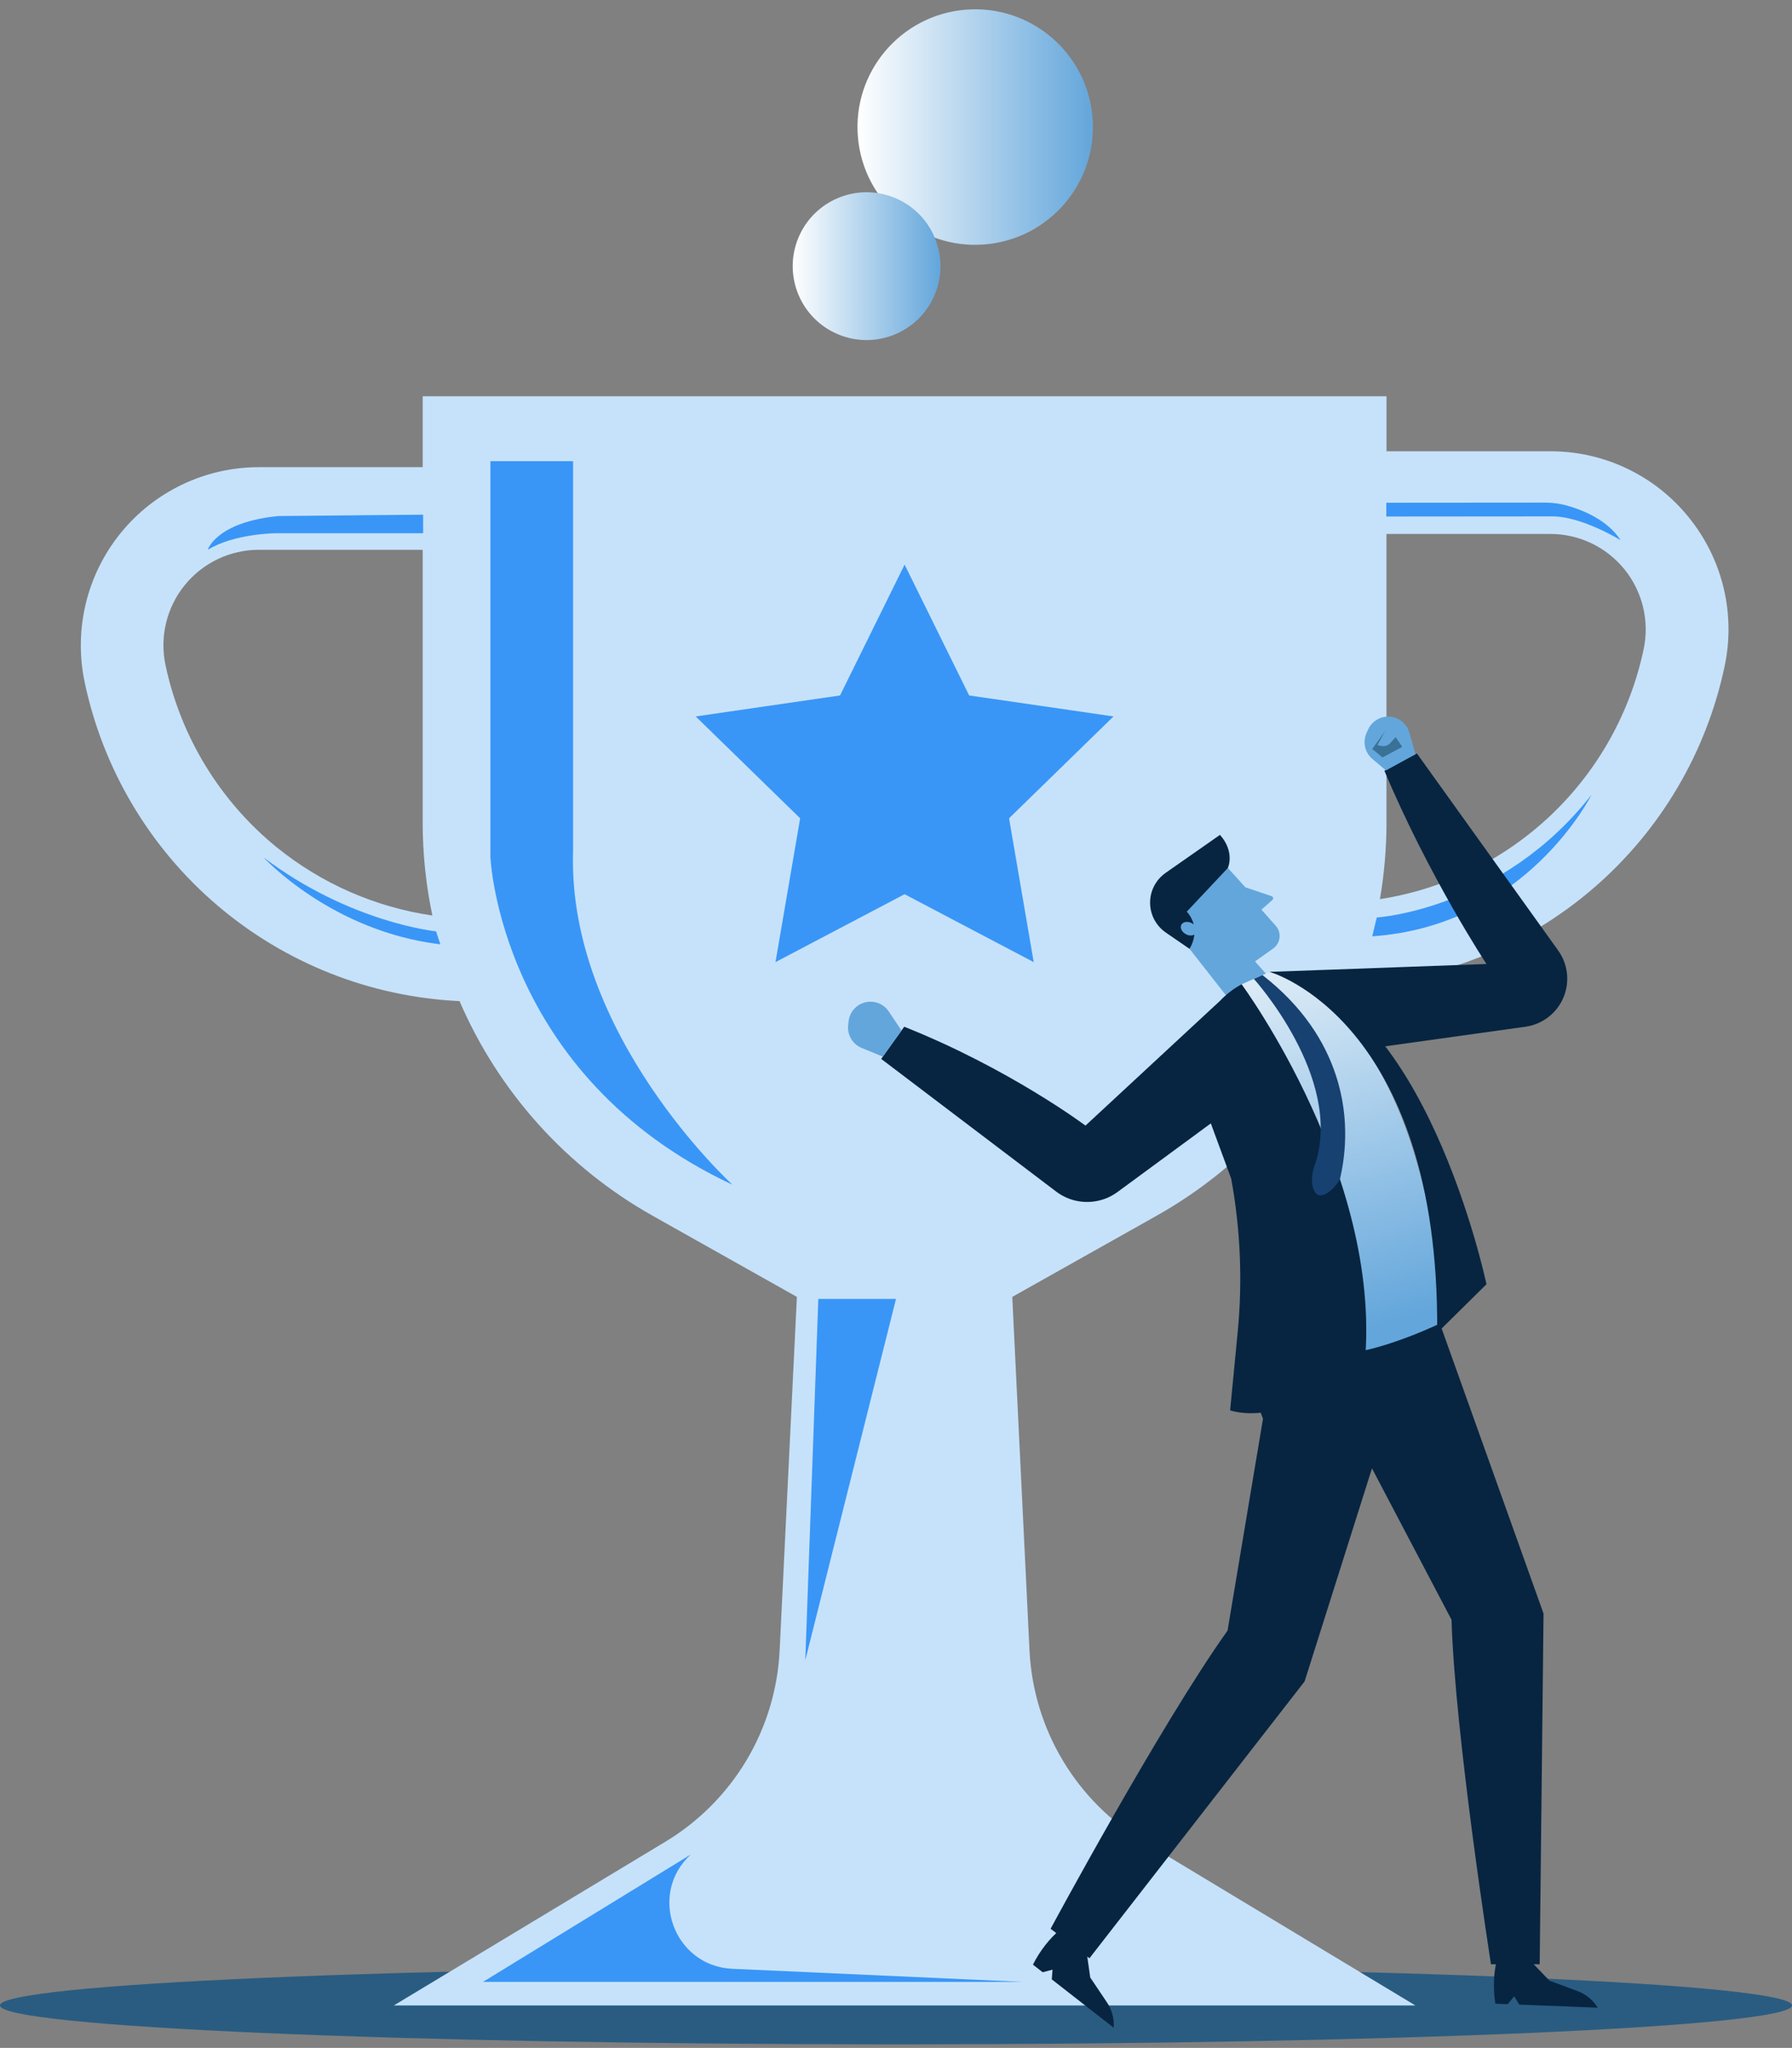
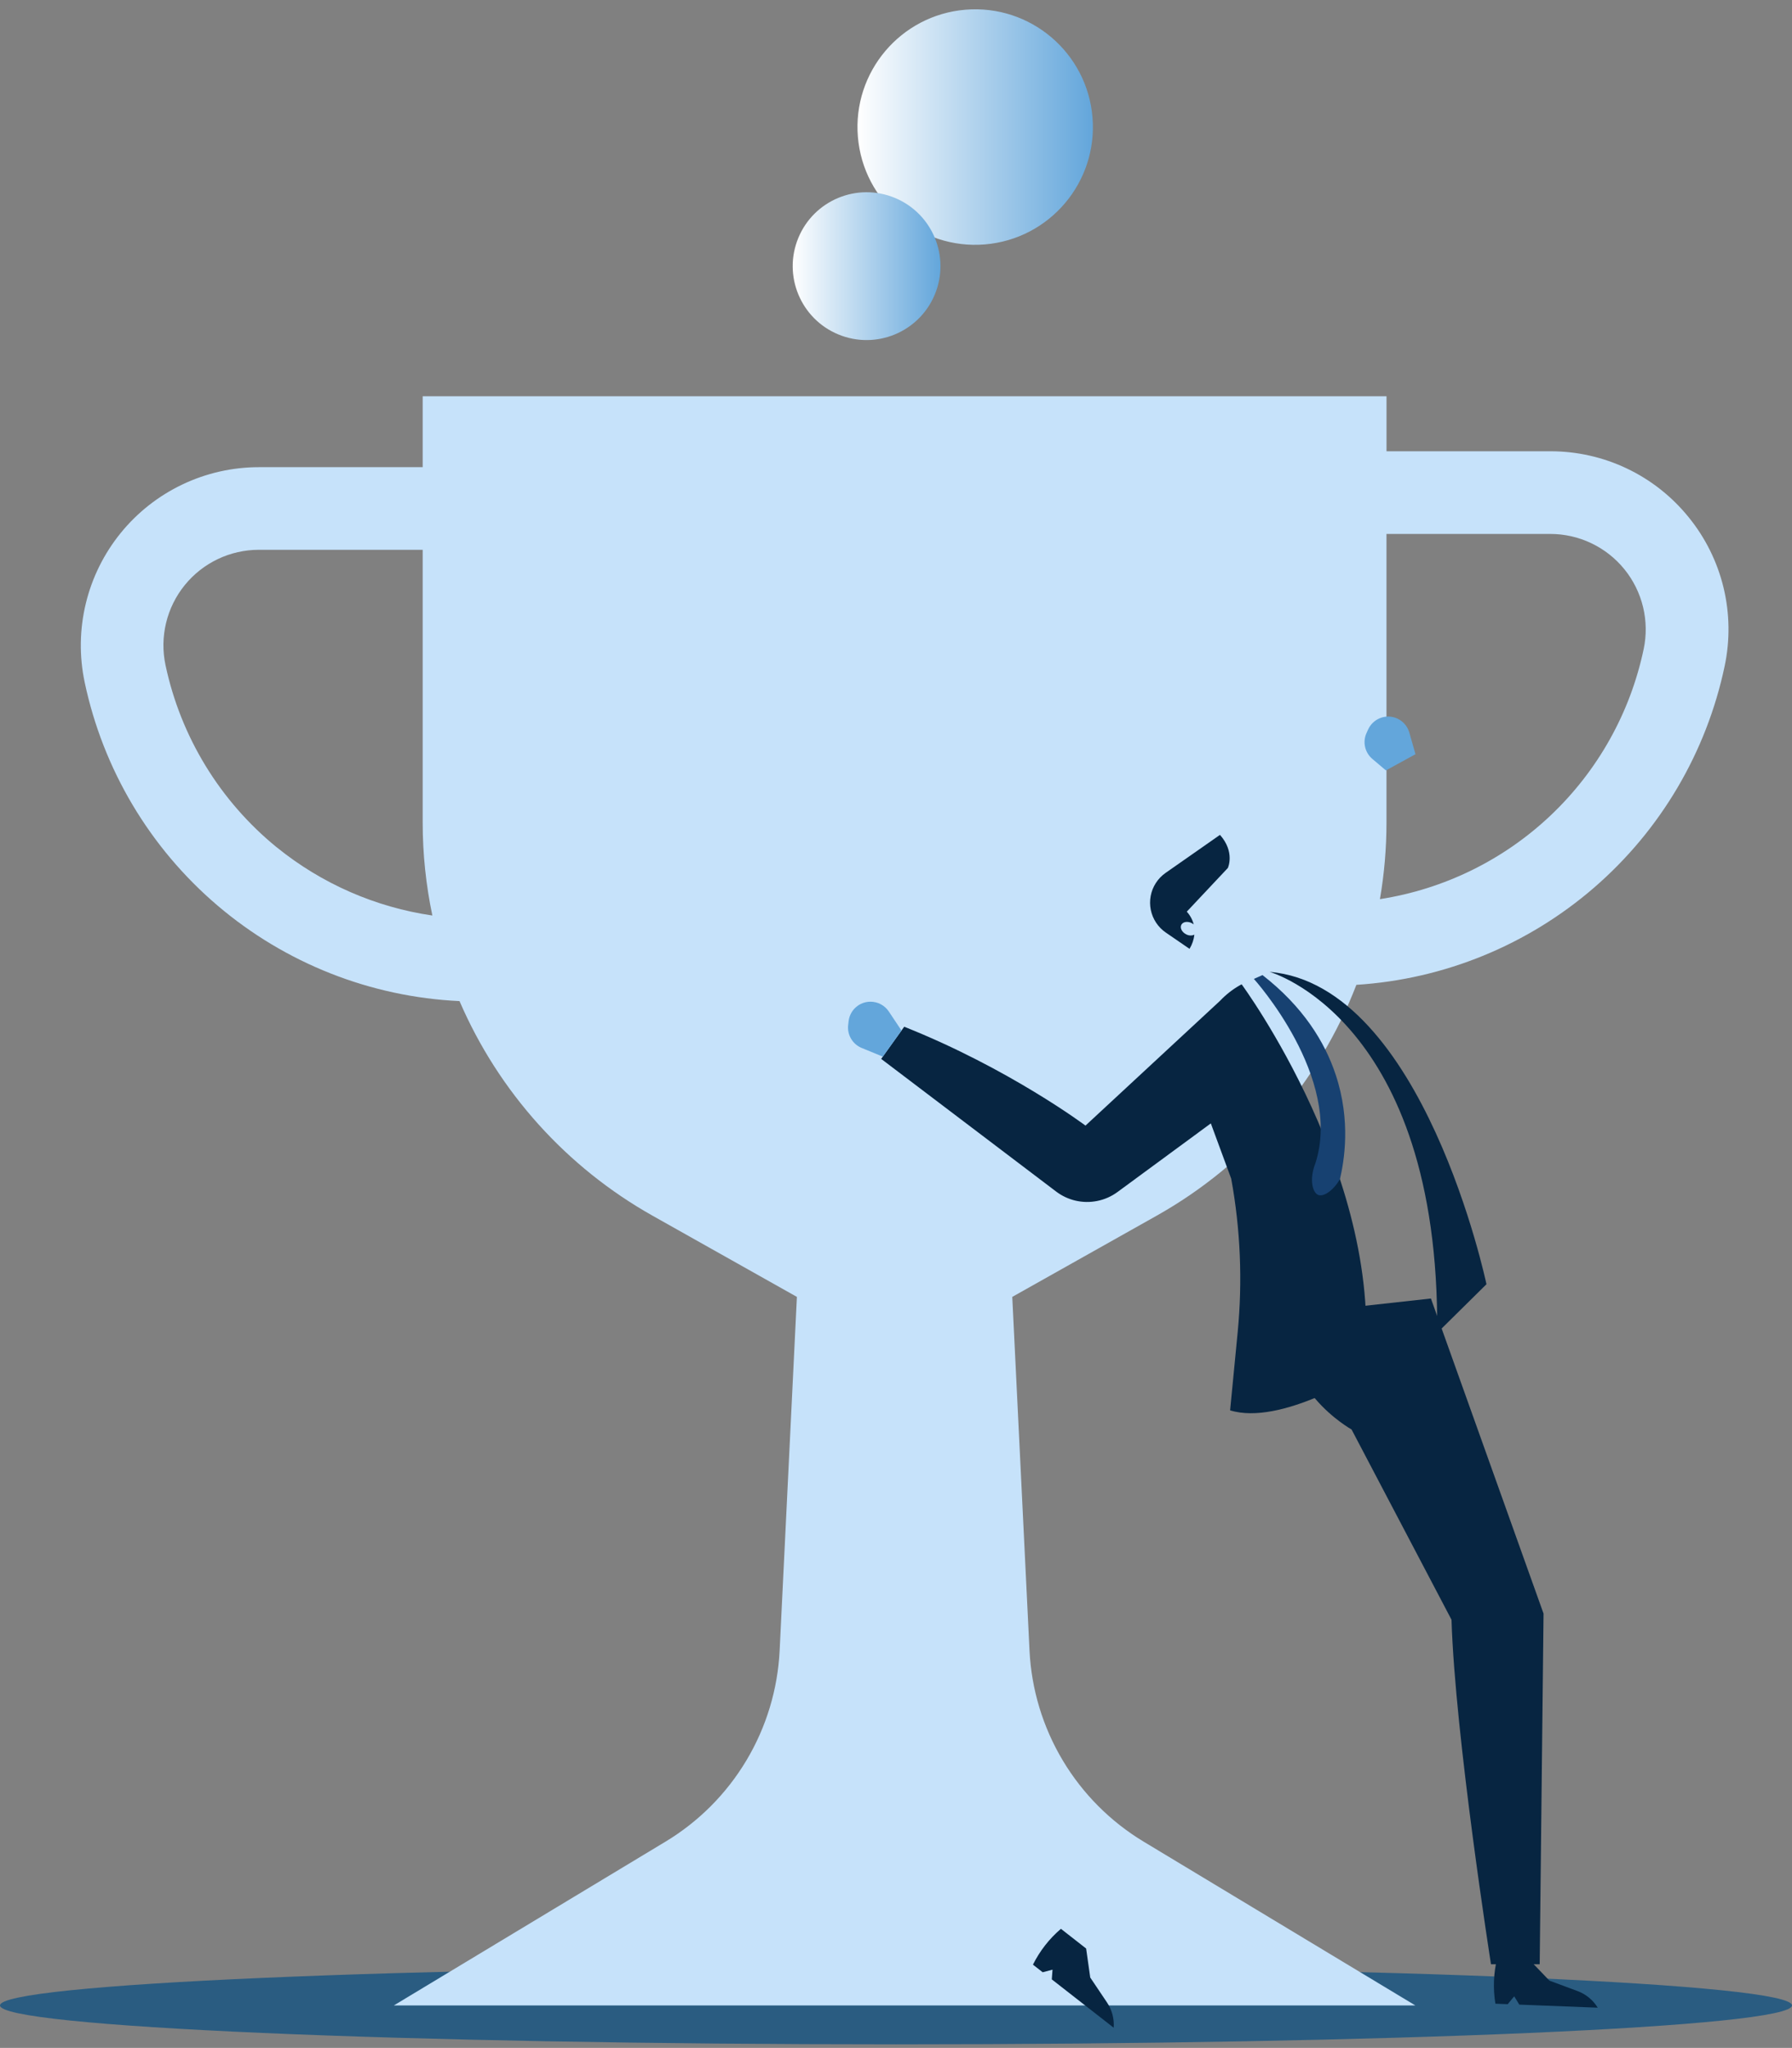
<svg xmlns="http://www.w3.org/2000/svg" width="274" height="313" viewBox="0 0 274 313" fill="none">
  <rect x="0" y="0" width="274" height="313" fill="#808080" stroke="none" />
  <path d="M137 312.459C212.663 312.459 274 309.796 274 306.51C274 303.224 212.663 300.561 137 300.561C61.337 300.561 0 303.224 0 306.51C0 309.796 61.337 312.459 137 312.459Z" fill="#2A5C81" />
  <path d="M258.194 79.05C255.646 75.897 252.424 73.354 248.764 71.611C245.104 69.867 241.1 68.966 237.046 68.974H212.001V60.567H64.628V71.403H39.584C35.531 71.404 31.53 72.31 27.873 74.054C24.215 75.798 20.992 78.336 18.44 81.484C15.887 84.631 14.069 88.308 13.118 92.247C12.167 96.186 12.106 100.287 12.941 104.252C15.751 117.578 22.904 129.594 33.277 138.418C43.651 147.241 56.659 152.373 70.262 153.009C76.243 166.885 86.617 178.411 99.788 185.816L121.847 198.218L119.209 252.26C118.92 258.191 117.176 263.959 114.131 269.056C111.085 274.152 106.832 278.421 101.746 281.485L60.219 306.512H216.405L174.875 281.485C169.79 278.421 165.537 274.152 162.492 269.055C159.447 263.959 157.703 258.191 157.414 252.26L154.777 198.218L176.842 185.816C190.82 177.962 201.623 165.482 207.393 150.523C220.811 149.674 233.581 144.452 243.75 135.657C253.918 126.861 260.925 114.977 263.699 101.822C264.542 97.856 264.485 93.751 263.532 89.811C262.579 85.87 260.755 82.193 258.194 79.05ZM42.336 129.525C33.639 122.451 27.627 112.611 25.303 101.643C24.854 99.517 24.885 97.318 25.394 95.206C25.903 93.094 26.878 91.122 28.246 89.434C29.615 87.746 31.343 86.385 33.304 85.451C35.265 84.516 37.411 84.031 39.584 84.031H64.628V125.711C64.629 130.489 65.125 135.253 66.109 139.928C57.396 138.657 49.187 135.063 42.342 129.525H42.336ZM251.319 99.214C249.273 108.925 244.319 117.783 237.115 124.609C229.912 131.435 220.8 135.905 210.994 137.426C211.66 133.556 211.995 129.637 211.995 125.711V81.608H237.04C239.213 81.608 241.358 82.093 243.319 83.028C245.281 83.963 247.009 85.324 248.377 87.011C249.745 88.699 250.719 90.671 251.228 92.783C251.737 94.896 251.768 97.095 251.319 99.221V99.214Z" fill="#C6E2FA" />
-   <path d="M74.983 70.489V130.972C74.983 130.972 76.337 164.375 111.994 181.074C111.994 181.074 86.718 158.055 87.624 130.079V70.489H74.983ZM125.122 198.527H137L123.129 253.753L125.122 198.527ZM64.698 78.663V81.499H42.17C42.17 81.499 35.766 81.546 31.765 84.039C31.765 84.039 33.022 79.783 42.619 78.87L64.698 78.663ZM211.969 76.836L236.229 76.817C237.381 76.816 238.528 76.973 239.637 77.284C242.001 77.952 245.794 79.459 247.792 82.56C247.792 82.56 241.865 78.906 237.329 78.927L211.969 78.947V76.836ZM66.673 142.349C66.673 142.349 53.486 141.03 40.297 131.044C40.297 131.044 50.659 142.349 67.33 144.327L66.673 142.349ZM210.509 140.229C210.509 140.229 229.594 139.058 243.348 121.464C243.348 121.464 233.379 141.509 209.814 143.109L210.509 140.229ZM138.315 86.294L148.186 106.294L170.258 109.501L154.285 125.068L158.056 147.051L138.315 136.672L118.575 147.051L122.345 125.068L106.373 109.501L128.444 106.294L138.315 86.294ZM73.851 302.913H156.385L111.974 300.912C103.024 300.503 99.023 289.491 105.625 283.441L73.851 302.913Z" fill="#3996F7" />
  <path d="M233.812 299.493L236.911 302.722L241.212 304.318C242.496 304.795 243.582 305.689 244.298 306.857L232.303 306.388L231.525 305.119L230.533 306.321L228.647 306.247C228.27 303.937 228.363 301.575 228.92 299.302L233.812 299.493ZM166.071 297.813L166.7 302.245L169.26 306.054C170.025 307.191 170.385 308.551 170.284 309.917L160.822 302.53L160.933 301.045L159.427 301.44L157.94 300.279C158.983 298.184 160.437 296.321 162.217 294.801L166.071 297.813Z" fill="#072541" />
  <path d="M218.791 198.465L236.01 246.621L235.422 300.219H227.974C227.974 300.219 222.471 265.231 221.939 247.563L206.656 218.482C206.656 218.482 194.926 211.959 197.719 200.787L218.791 198.465Z" fill="#072541" />
-   <path d="M214.905 208.227L199.478 256.985L166.577 299.303L160.638 294.797C160.638 294.797 177.431 263.613 187.694 249.223L193.117 216.83C193.117 216.83 187.726 204.542 196.709 197.336L214.905 208.227ZM194.126 148.542L227.283 147.338C227.283 147.338 218.522 134.065 211.676 117.802L216.65 115.16L238.244 145.266C238.968 146.274 239.427 147.448 239.578 148.679C239.73 149.911 239.57 151.161 239.112 152.315C238.629 153.533 237.832 154.601 236.802 155.411C235.771 156.221 234.545 156.743 233.247 156.925L207.852 160.47L194.126 148.542Z" fill="#072541" />
-   <path d="M187.012 131.849L177.882 139.928L191.97 157.879L197.358 153.115L191.894 146.943L194.669 144.971C194.938 144.78 195.163 144.535 195.33 144.251C195.498 143.967 195.604 143.652 195.641 143.325C195.679 142.997 195.647 142.666 195.548 142.352C195.449 142.038 195.285 141.748 195.066 141.501L192.881 139.031L194.548 137.557C194.594 137.517 194.628 137.465 194.648 137.408C194.667 137.35 194.671 137.288 194.659 137.229C194.647 137.169 194.619 137.114 194.579 137.068C194.539 137.023 194.487 136.988 194.43 136.969L190.424 135.622L187.012 131.849Z" fill="#63A6DB" />
  <path d="M178.218 133.416C177.617 133.835 177.105 134.369 176.713 134.989C175.942 136.202 175.673 137.666 175.961 139.074C176.249 140.482 177.072 141.723 178.257 142.535L181.88 145.022C182.282 144.364 182.536 143.626 182.623 142.859C182.422 142.948 182.202 142.989 181.982 142.978C181.762 142.967 181.547 142.904 181.355 142.796C180.712 142.47 180.385 141.823 180.624 141.352C180.864 140.881 181.579 140.764 182.222 141.092C182.328 141.146 182.428 141.21 182.521 141.284C182.33 140.56 181.967 139.892 181.462 139.339L187.743 132.658C187.743 132.658 188.874 130.239 186.537 127.602L178.218 133.416Z" fill="#072541" />
-   <path d="M194.126 148.542C194.126 148.542 217.42 152.864 220.621 202.067C220.621 202.067 202.652 211.022 198.214 204.864C198.214 204.864 199.693 188.247 197.075 179.498C194.458 170.749 189.85 150.439 189.85 150.439L194.126 148.542Z" fill="url(#paint0_linear_281_1709)" />
  <path d="M189.85 150.445L189.61 150.57C188.482 151.205 187.455 152.006 186.565 152.946L165.972 172.037C165.972 172.037 154.299 163.302 138.257 156.927L134.734 161.842L161.485 182.117C162.367 182.786 163.38 183.26 164.458 183.509C165.536 183.758 166.654 183.775 167.74 183.561C168.871 183.339 169.94 182.87 170.869 182.187L185.139 171.701L188.254 180.149C189.669 187.89 190.002 195.79 189.242 203.623L188.086 215.559C195.797 217.945 208.513 209.859 208.513 209.859C212.103 180.583 189.85 150.445 189.85 150.445ZM194.126 148.542C194.126 148.542 220.135 155.784 219.748 203.723L227.283 196.283C227.283 196.283 217.665 150.537 194.126 148.542Z" fill="#072541" />
  <path d="M137.84 157.509L135.9 154.598C135.593 154.137 135.176 153.759 134.687 153.498C134.199 153.236 133.653 153.099 133.099 153.099C132.273 153.099 131.476 153.402 130.859 153.951C130.243 154.5 129.849 155.257 129.754 156.077L129.685 156.665C129.6 157.394 129.756 158.132 130.129 158.764C130.502 159.397 131.072 159.89 131.751 160.169L134.983 161.496L137.84 157.509ZM216.429 115.275L215.491 111.974C215.341 111.44 215.062 110.952 214.678 110.552C214.294 110.152 213.817 109.853 213.29 109.682C212.505 109.429 211.654 109.473 210.899 109.805C210.145 110.138 209.538 110.735 209.194 111.484L208.948 112.023C208.642 112.69 208.564 113.44 208.723 114.156C208.883 114.873 209.273 115.517 209.833 115.992L211.909 117.751L216.429 115.275Z" fill="#63A6DB" />
  <mask id="mask0_281_1709" style="mask-type:luminance" maskUnits="userSpaceOnUse" x="208" y="109" width="9" height="9">
    <path d="M216.43 115.275L215.492 111.974C215.341 111.44 215.062 110.952 214.678 110.552C214.294 110.152 213.817 109.853 213.29 109.682C212.505 109.429 211.655 109.473 210.9 109.805C210.145 110.138 209.538 110.735 209.194 111.484L208.948 112.023C208.643 112.69 208.564 113.44 208.724 114.156C208.883 114.873 209.273 115.517 209.833 115.992L211.91 117.751L216.43 115.275Z" fill="white" />
  </mask>
  <g mask="url(#mask0_281_1709)">
-     <path d="M214.414 114.149L213.39 112.664L212.587 113.557C212.411 113.754 212.184 113.9 211.932 113.978C211.68 114.057 211.411 114.067 211.153 114.005L210.603 113.878L211.764 111.773L209.812 114.472L211.387 115.769L214.414 114.149Z" fill="#3A7197" />
-   </g>
+     </g>
  <path d="M191.72 149.616C191.72 149.616 205.354 164.673 201.129 177.79C200.154 180.248 200.686 182.296 201.567 182.642C202.37 182.953 203.85 181.993 204.881 180.221C205.509 177.501 206.601 171.347 204.213 164.21C202.575 159.295 199.281 153.89 193.035 149.032L191.72 149.616Z" fill="#174171" />
  <path d="M150.593 37.357C160.499 36.537 167.865 27.843 167.045 17.936C166.225 8.03 157.53 0.665 147.624 1.484C137.718 2.304 130.352 10.999 131.172 20.905C131.992 30.811 140.687 38.177 150.593 37.357Z" fill="url(#paint1_linear_281_1709)" />
  <path d="M142.938 45.002C145.325 39.239 142.589 32.632 136.826 30.244C131.062 27.857 124.455 30.594 122.068 36.357C119.681 42.12 122.418 48.727 128.181 51.114C133.944 53.501 140.551 50.765 142.938 45.002Z" fill="url(#paint2_linear_281_1709)" />
  <defs>
    <linearGradient id="paint0_linear_281_1709" x1="184.354" y1="134.969" x2="205.193" y2="204.555" gradientUnits="userSpaceOnUse">
      <stop stop-color="white" />
      <stop offset="1" stop-color="#63A6DB" />
    </linearGradient>
    <linearGradient id="paint1_linear_281_1709" x1="131.111" y1="19.416" x2="167.107" y2="19.416" gradientUnits="userSpaceOnUse">
      <stop stop-color="white" />
      <stop offset="1" stop-color="#63A6DB" />
    </linearGradient>
    <linearGradient id="paint2_linear_281_1709" x1="121.209" y1="40.679" x2="143.798" y2="40.679" gradientUnits="userSpaceOnUse">
      <stop stop-color="white" />
      <stop offset="1" stop-color="#63A6DB" />
    </linearGradient>
  </defs>
</svg>